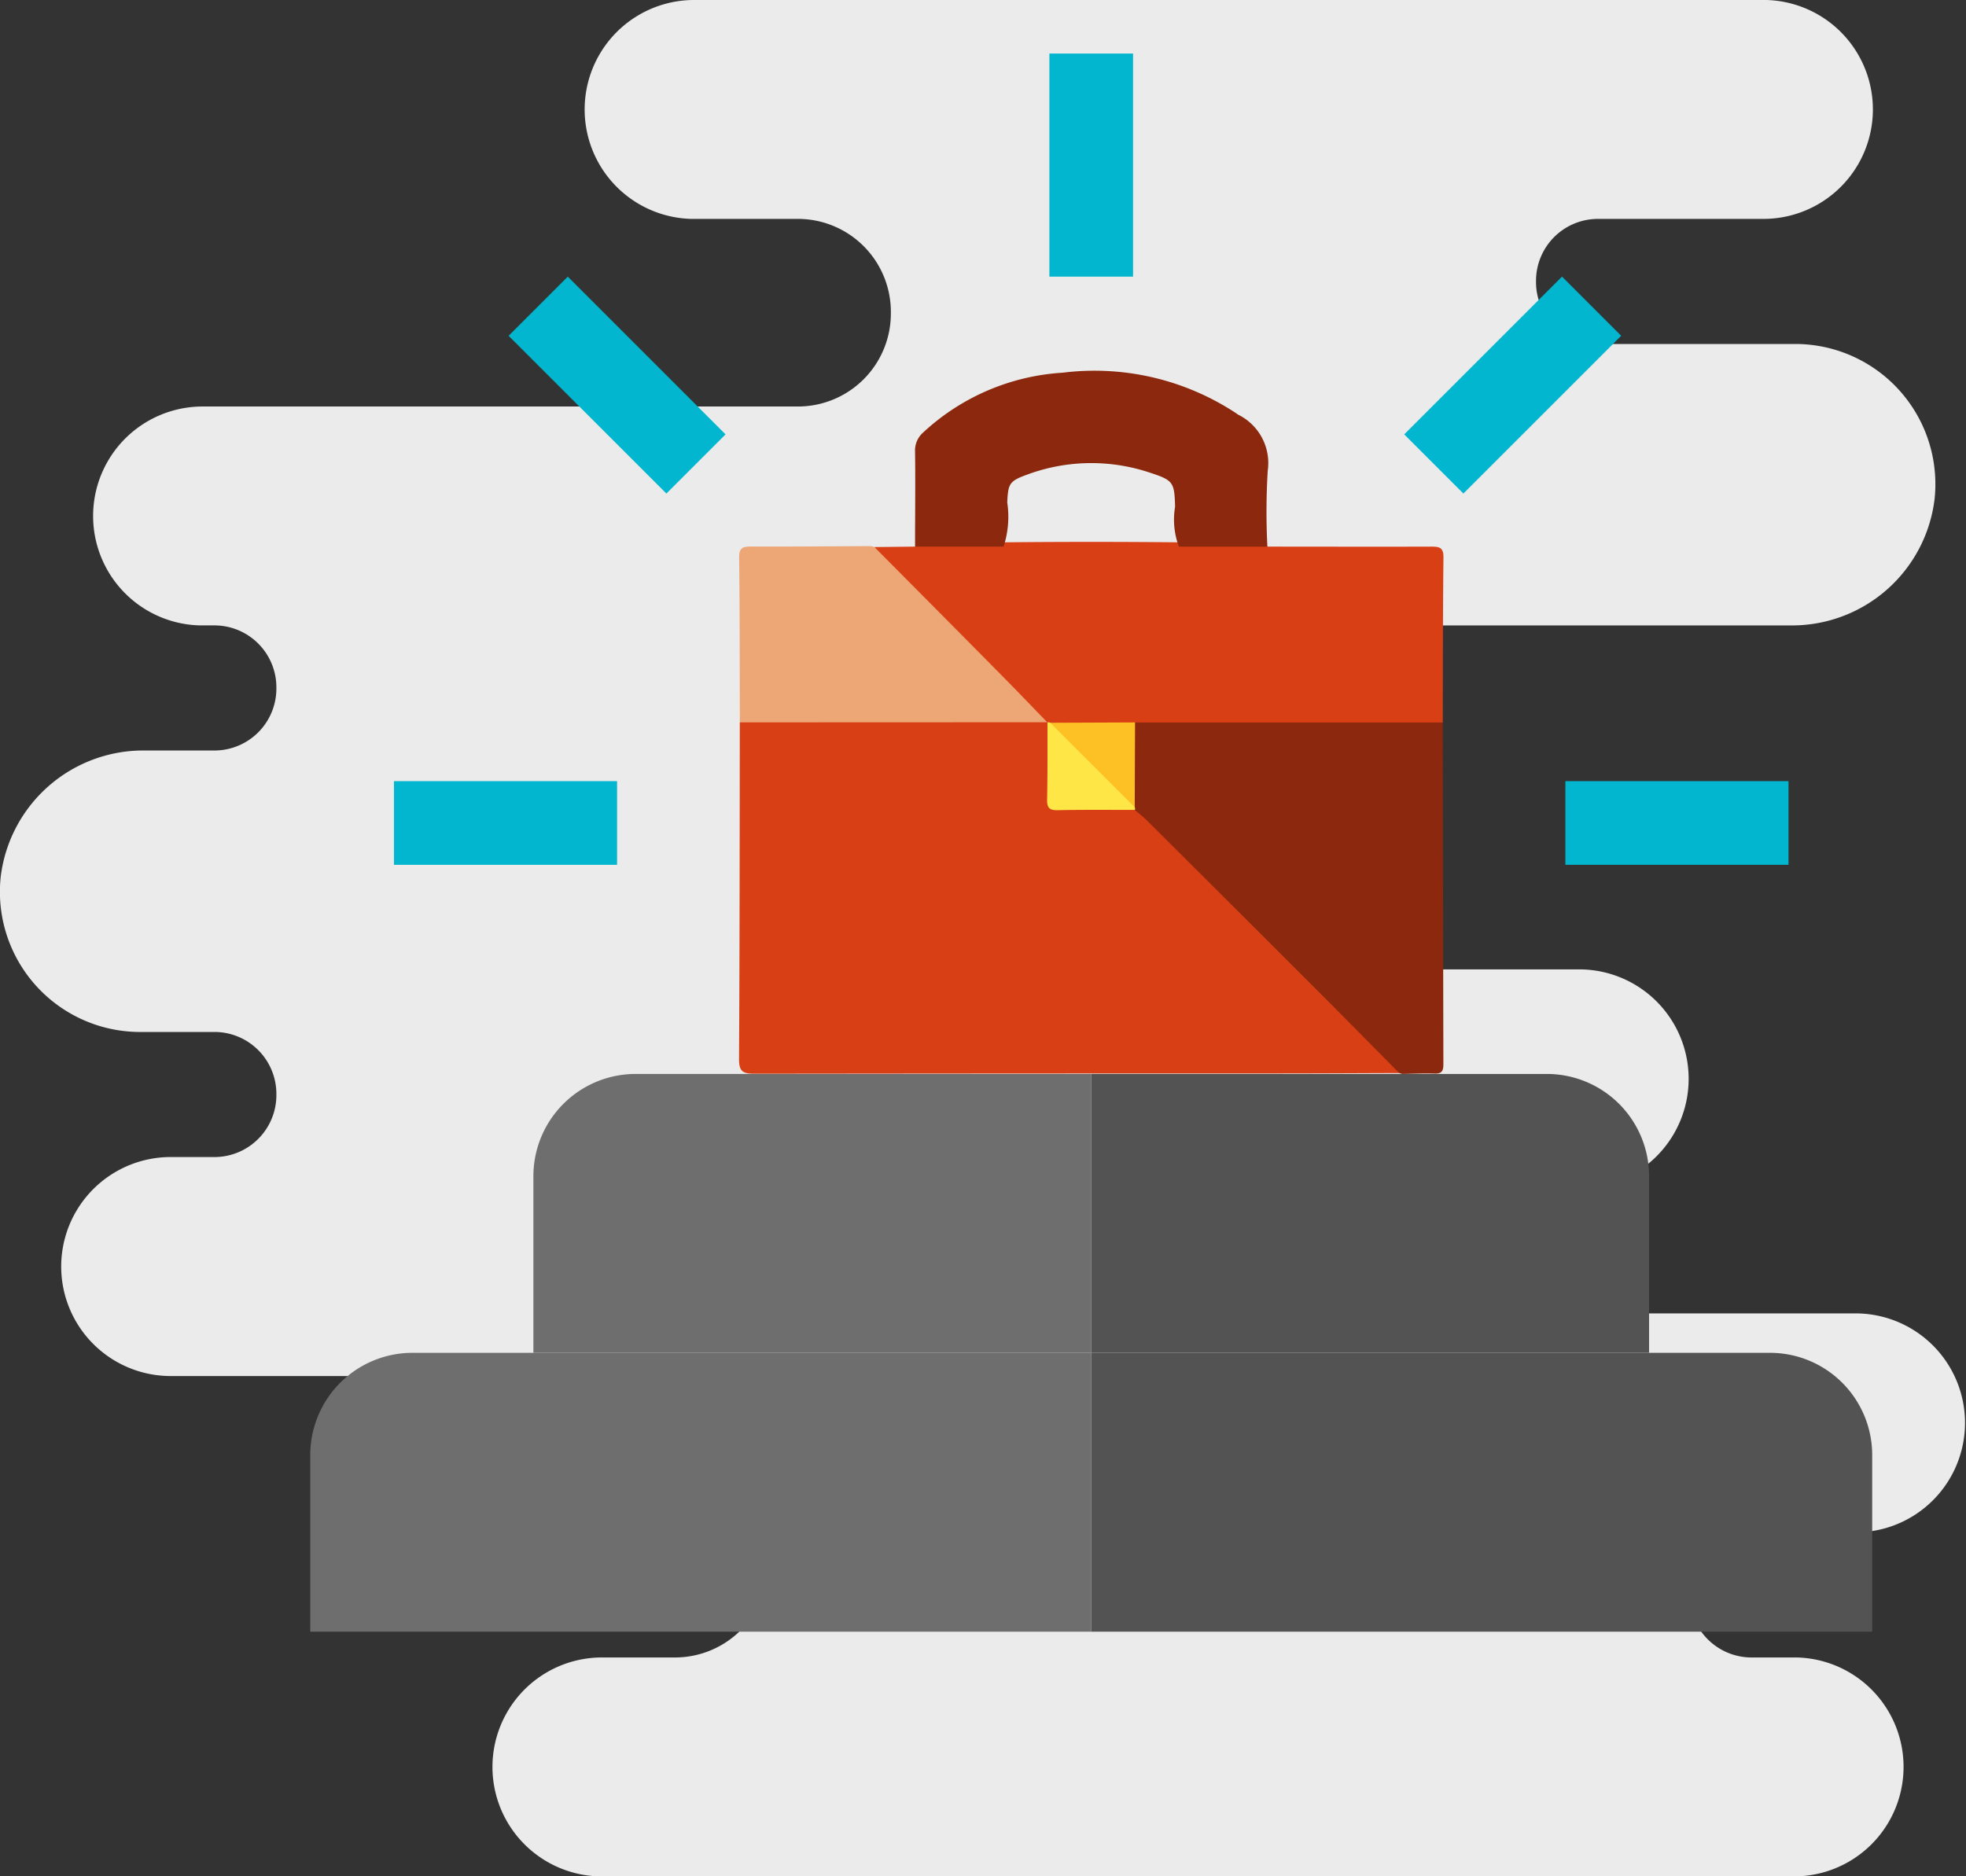
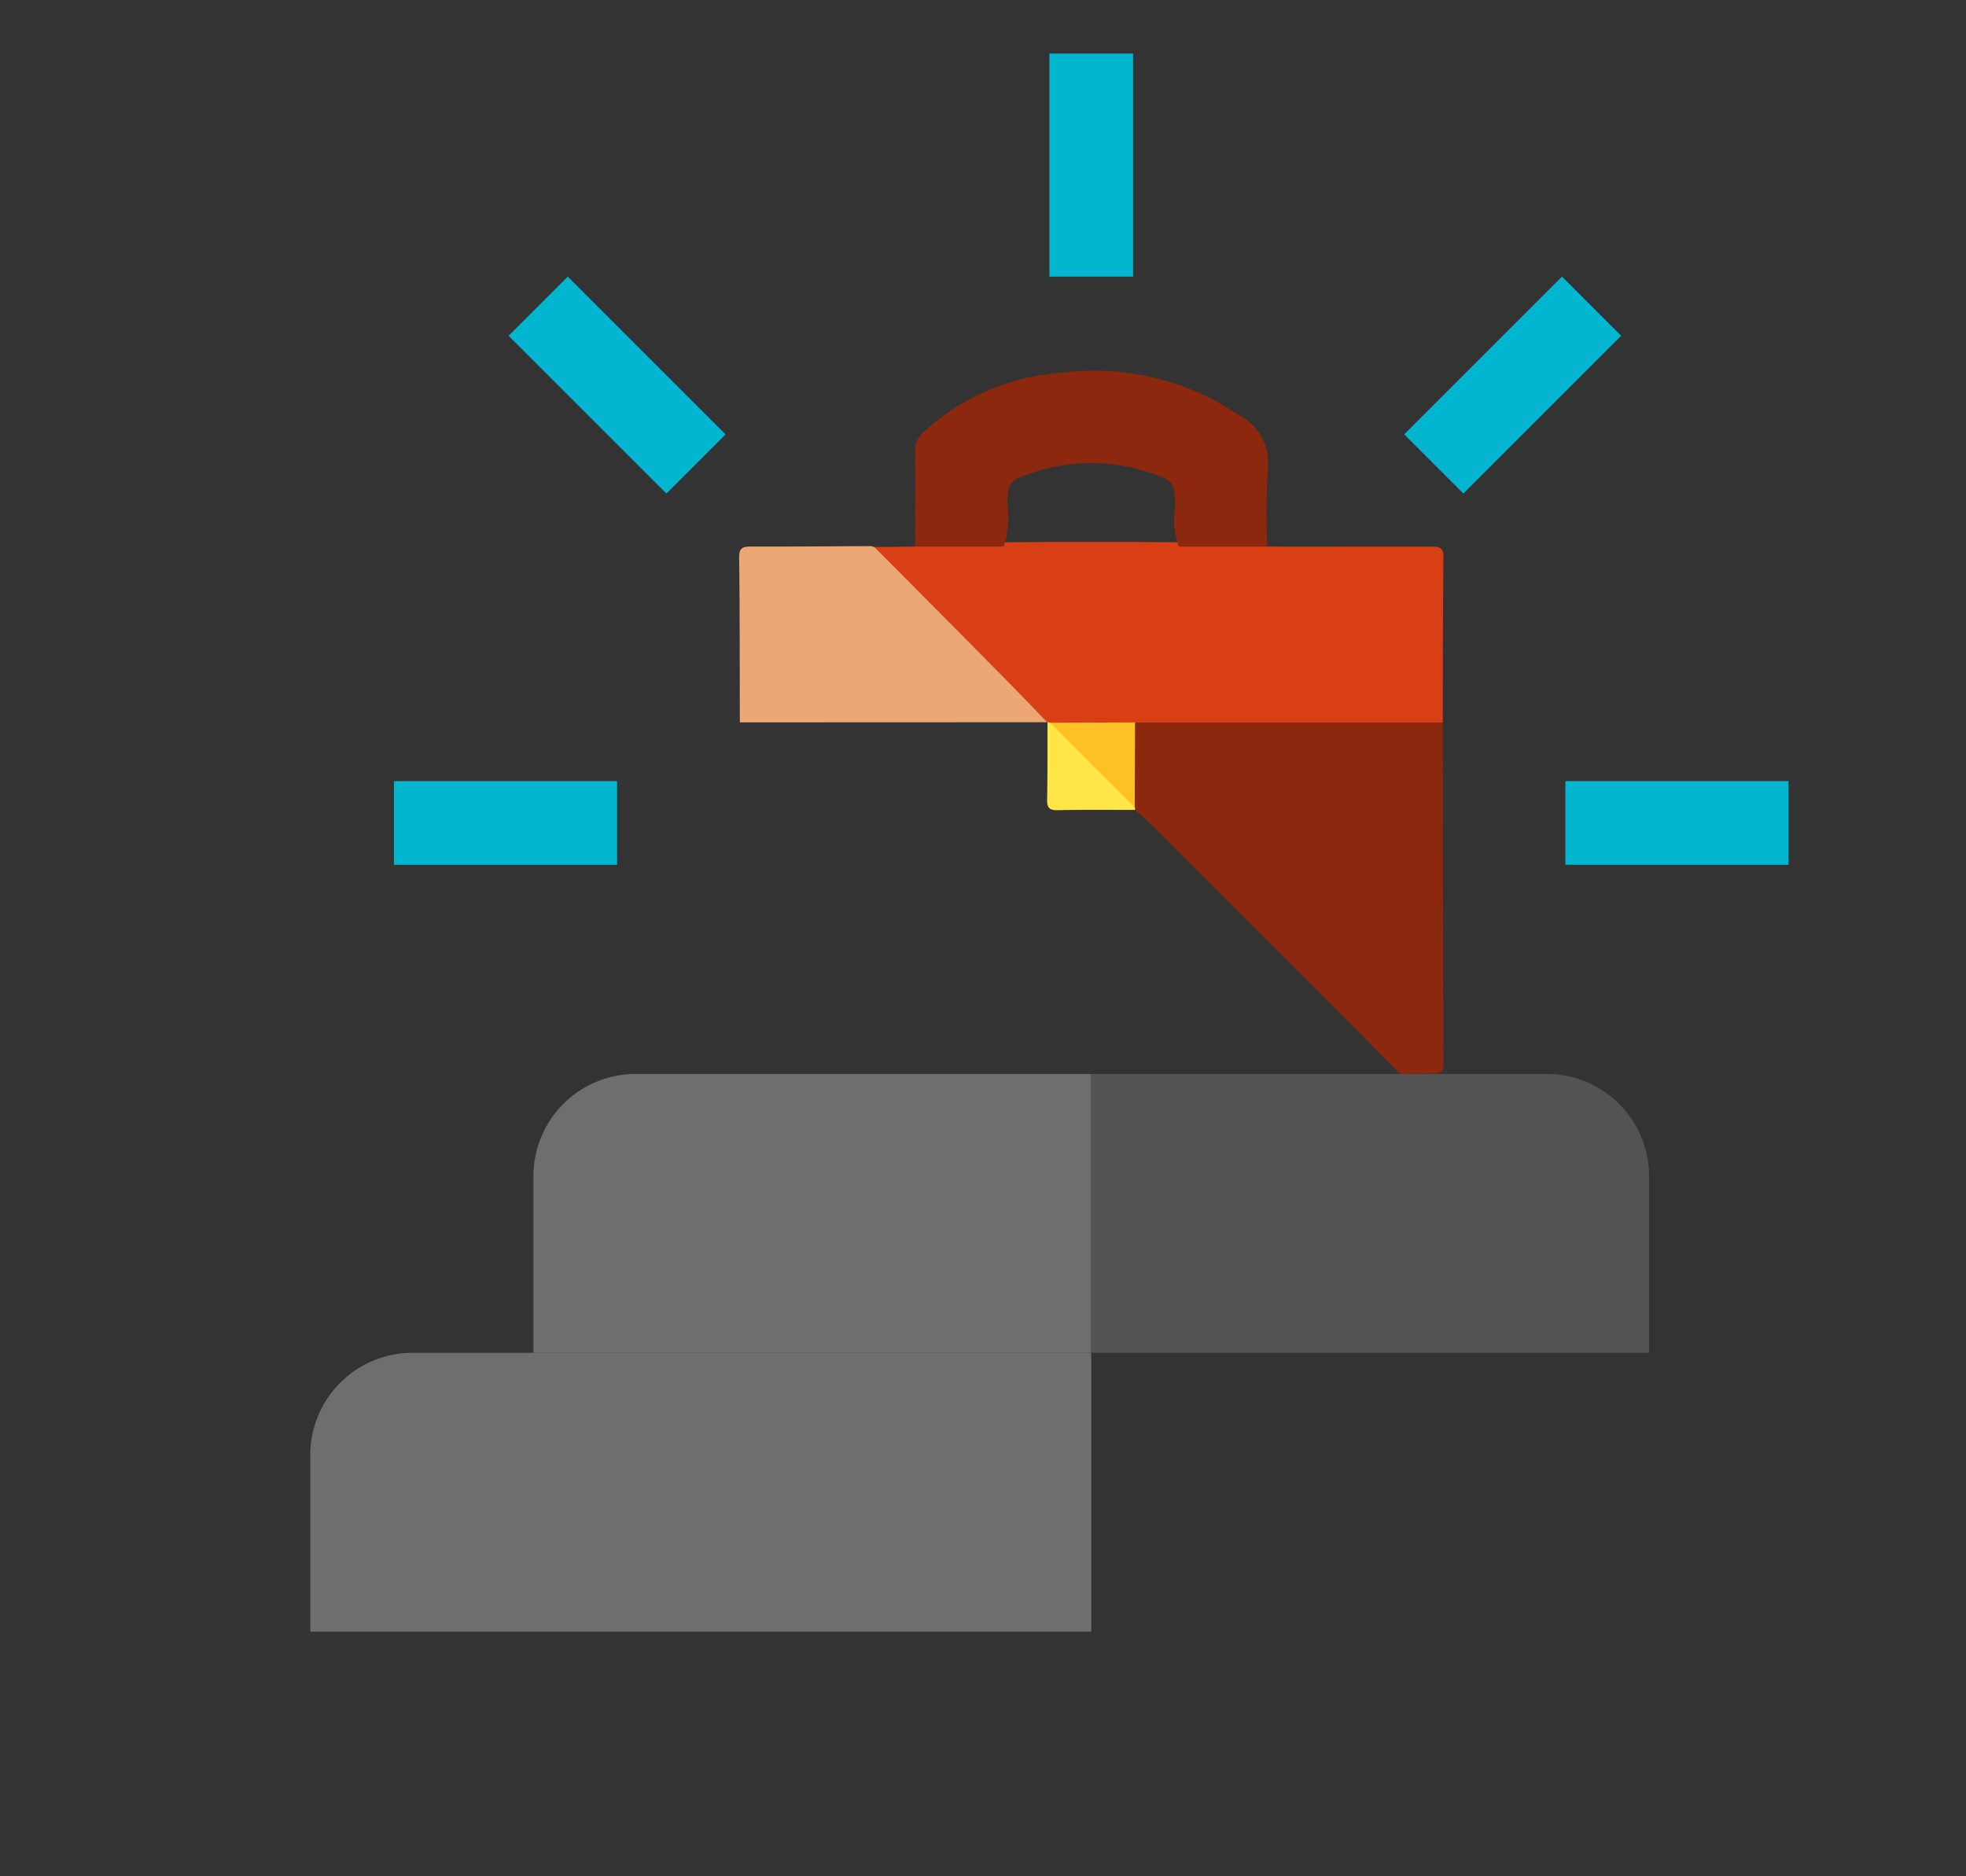
<svg xmlns="http://www.w3.org/2000/svg" width="96.137" height="91.767" viewBox="0 0 96.137 91.767">
  <rect x="0" y="0" width="96.137" height="91.767" fill="#333333" stroke="none" />
  <g id="icon-workshops-big" transform="translate(-259.493 -362.368)">
-     <path id="Trazado_95" data-name="Trazado 95" d="M90.88,76.943a5.354,5.354,0,0,0-.164-10.706H67.6a3.031,3.031,0,0,1-3-3.059h0a3.031,3.031,0,0,1,3-3.059h9.591a5.354,5.354,0,0,0,.173-10.706H66.845a3.789,3.789,0,0,1-3.755-3.824h0a3.789,3.789,0,0,1,3.755-3.824l.751-4.588-1.5-4.588H87.557A7.022,7.022,0,0,0,94.6,26.412a6.855,6.855,0,0,0-6.725-7.588H78.111a3.031,3.031,0,0,1-3-3.059h0a3.031,3.031,0,0,1,3-3.059H86.2A5.354,5.354,0,0,0,86.373,2h-52.4A5.354,5.354,0,0,0,33.8,12.706h5.257a4.548,4.548,0,0,1,4.506,4.588h0a4.548,4.548,0,0,1-4.506,4.588H9.937a5.354,5.354,0,0,0-.173,10.706h.751a3.031,3.031,0,0,1,3,3.059h0a3.031,3.031,0,0,1-3,3.059H7.078A7.022,7.022,0,0,0,.035,44.883,6.855,6.855,0,0,0,6.76,52.472h3.755a3.031,3.031,0,0,1,3,3.059h0a3.031,3.031,0,0,1-3,3.059H8.435A5.354,5.354,0,0,0,8.262,69.3H37.554v9.177a4.548,4.548,0,0,1-4.506,4.588H29.465a5.354,5.354,0,0,0-.173,10.706H87.7a5.354,5.354,0,0,0,.173-10.706H85.622a3.031,3.031,0,0,1-3-3.059h0a3.031,3.031,0,0,1,3-3.059Z" transform="translate(259.493 360.368)" fill="#ebebeb" />
    <g id="Grupo_177" data-name="Grupo 177" transform="translate(274.665 364.987)">
      <g id="Grupo_176" data-name="Grupo 176" transform="translate(20.967 15.534)">
-         <path id="Trazado_539" data-name="Trazado 539" d="M540.241,302.829c-1.982.006-3.965.018-5.947.018q-12.793,0-25.586.015c-.586,0-.753-.128-.75-.734.034-5.483.031-10.967.038-16.45a1.12,1.12,0,0,1,.873-.231q6.651-.012,13.3,0a2.222,2.222,0,0,1,.706.086.54.54,0,0,1,.219.155,7.952,7.952,0,0,1,.145,2.61c.034,1.609-.089,1.44,1.481,1.455.785.007,1.57-.031,2.353.027a1.447,1.447,0,0,1,.905.525q5.951,5.936,11.9,11.878C540.054,302.356,540.3,302.512,540.241,302.829Z" transform="translate(-507.959 -268.5)" fill="#d93f15" />
        <path id="Trazado_540" data-name="Trazado 540" d="M654.511,302.812c-1.376-1.389-2.748-2.782-4.13-4.165q-4.1-4.1-8.207-8.189c-.184-.183-.393-.342-.59-.512a.855.855,0,0,1-.136-.242,28.518,28.518,0,0,1-.047-3.589.723.723,0,0,1,.2-.516,1.794,1.794,0,0,1,1.039-.174q6.458-.006,12.917,0a1.415,1.415,0,0,1,1.084.235q.012,8.365.029,16.729c0,.338-.095.461-.442.448-.524-.019-1.049.01-1.574.019Z" transform="translate(-622.228 -268.483)" fill="#8b280d" />
        <path id="Trazado_541" data-name="Trazado 541" d="M523.05,235.614l-15.03.006c-.008-2.69,0-5.381-.034-8.071-.005-.485.2-.529.593-.528,1.956.006,3.912-.012,5.868-.021l.155.048a2.22,2.22,0,0,1,.635.452q3.735,3.734,7.471,7.467C522.881,235.14,523.14,235.292,523.05,235.614Z" transform="translate(-507.981 -218.443)" fill="#eda675" />
        <path id="Trazado_542" data-name="Trazado 542" d="M562.55,234.373c-.71-.732-1.414-1.47-2.13-2.195q-3.155-3.191-6.319-6.373l1.987-.022a1.173,1.173,0,0,1,.81-.222c1.169,0,2.338-.025,3.507.013q4.294-.044,8.589,0c1.177-.037,2.353-.013,3.53-.013a1.157,1.157,0,0,1,.8.223c2.672,0,5.344.009,8.015,0,.4,0,.593.051.588.531-.031,2.69-.027,5.38-.034,8.07l-15.046,0a.73.73,0,0,1-.517.2,28.452,28.452,0,0,1-3.529-.052.771.771,0,0,1-.234-.142Z" transform="translate(-547.481 -217.202)" fill="#d93f15" />
        <path id="Trazado_543" data-name="Trazado 543" d="M572.279,175.939h-4.328c0-1.548.021-3.1,0-4.645a1.166,1.166,0,0,1,.392-.933,11,11,0,0,1,6.829-2.929,12.571,12.571,0,0,1,8.46,1.97c.04.027.077.057.117.082a2.638,2.638,0,0,1,1.448,2.743,33.44,33.44,0,0,0-.017,3.713h-4.327a3.766,3.766,0,0,1-.186-1.954c-.035-1.189-.075-1.287-1.227-1.663a9.011,9.011,0,0,0-6.024.1c-.861.312-.913.444-.957,1.353A4.7,4.7,0,0,1,572.279,175.939Z" transform="translate(-559.344 -167.357)" fill="#8b280d" />
        <path id="Trazado_544" data-name="Trazado 544" d="M612.981,287.1a.211.211,0,0,1,.129.014,1.857,1.857,0,0,1,.636.44q1.527,1.532,3.062,3.056a1.821,1.821,0,0,1,.44.635.168.168,0,0,1,.005.135c-1.258,0-2.518-.013-3.776.013-.412.009-.523-.126-.515-.524C612.988,289.616,612.978,288.359,612.981,287.1Z" transform="translate(-597.898 -269.921)" fill="#fee647" />
        <path id="Trazado_545" data-name="Trazado 545" d="M618.134,291.256,614,287.125l4.15-.017Q618.141,289.182,618.134,291.256Z" transform="translate(-598.785 -269.928)" fill="#fec125" />
      </g>
      <path id="Rectángulo_1" data-name="Rectángulo 1" d="M5,0H38.189a0,0,0,0,1,0,0V13.639a0,0,0,0,1,0,0H0a0,0,0,0,1,0,0V5A5,5,0,0,1,5,0Z" transform="translate(0 63.546)" fill="#6e6e6e" />
      <path id="Rectángulo_4" data-name="Rectángulo 4" d="M5,0H27.278a0,0,0,0,1,0,0V13.639a0,0,0,0,1,0,0H0a0,0,0,0,1,0,0V5A5,5,0,0,1,5,0Z" transform="translate(10.911 49.907)" fill="#6e6e6e" />
-       <path id="Rectángulo_2" data-name="Rectángulo 2" d="M0,0H33.189a5,5,0,0,1,5,5v8.639a0,0,0,0,1,0,0H0a0,0,0,0,1,0,0V0A0,0,0,0,1,0,0Z" transform="translate(38.189 63.546)" fill="#535353" />
      <path id="Rectángulo_3" data-name="Rectángulo 3" d="M0,0H22.278a5,5,0,0,1,5,5v8.639a0,0,0,0,1,0,0H0a0,0,0,0,1,0,0V0A0,0,0,0,1,0,0Z" transform="translate(38.189 49.907)" fill="#535353" />
      <rect id="Rectángulo_5" data-name="Rectángulo 5" width="10.911" height="4.092" transform="translate(4.092 35.586)" fill="#02b6cf" />
      <rect id="Rectángulo_7" data-name="Rectángulo 7" width="10.911" height="4.092" transform="translate(12.592 10.911) rotate(45)" fill="#02b6cf" />
      <rect id="Rectángulo_8" data-name="Rectángulo 8" width="10.911" height="4.092" transform="translate(53.494 18.626) rotate(-45)" fill="#02b6cf" />
      <rect id="Rectángulo_6" data-name="Rectángulo 6" width="10.911" height="4.092" transform="translate(61.375 35.586)" fill="#02b6cf" />
      <rect id="Rectángulo_9" data-name="Rectángulo 9" width="10.911" height="4.092" transform="translate(36.143 10.911) rotate(-90)" fill="#02b6cf" />
    </g>
  </g>
</svg>